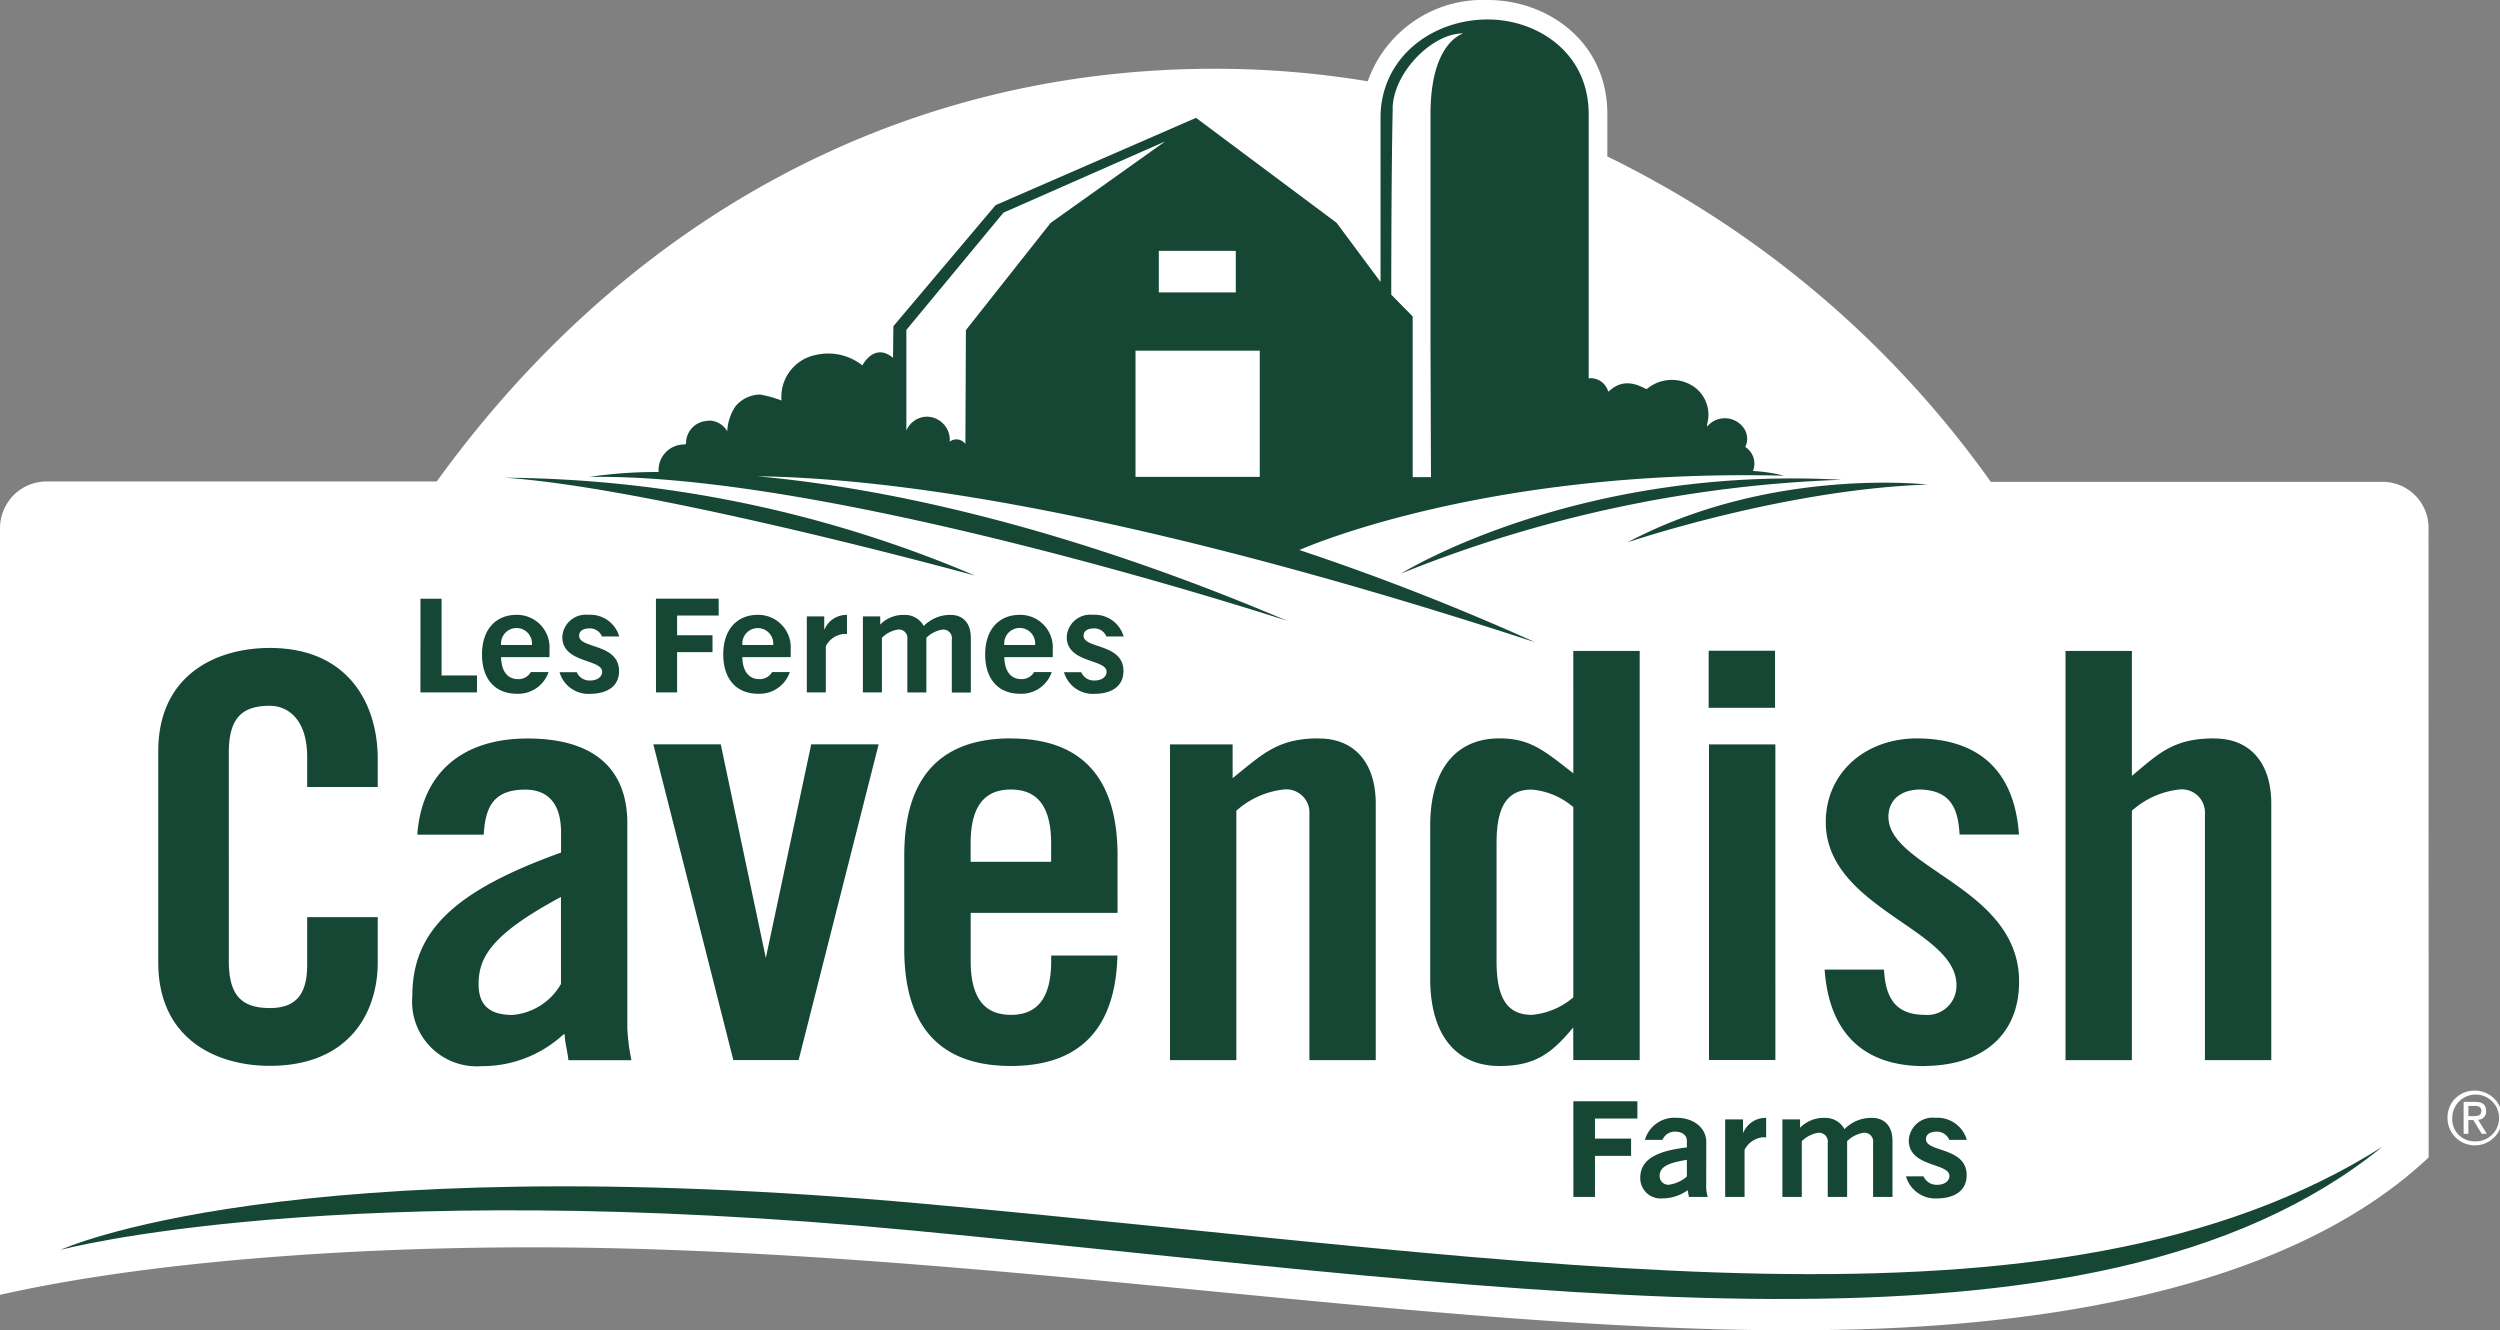
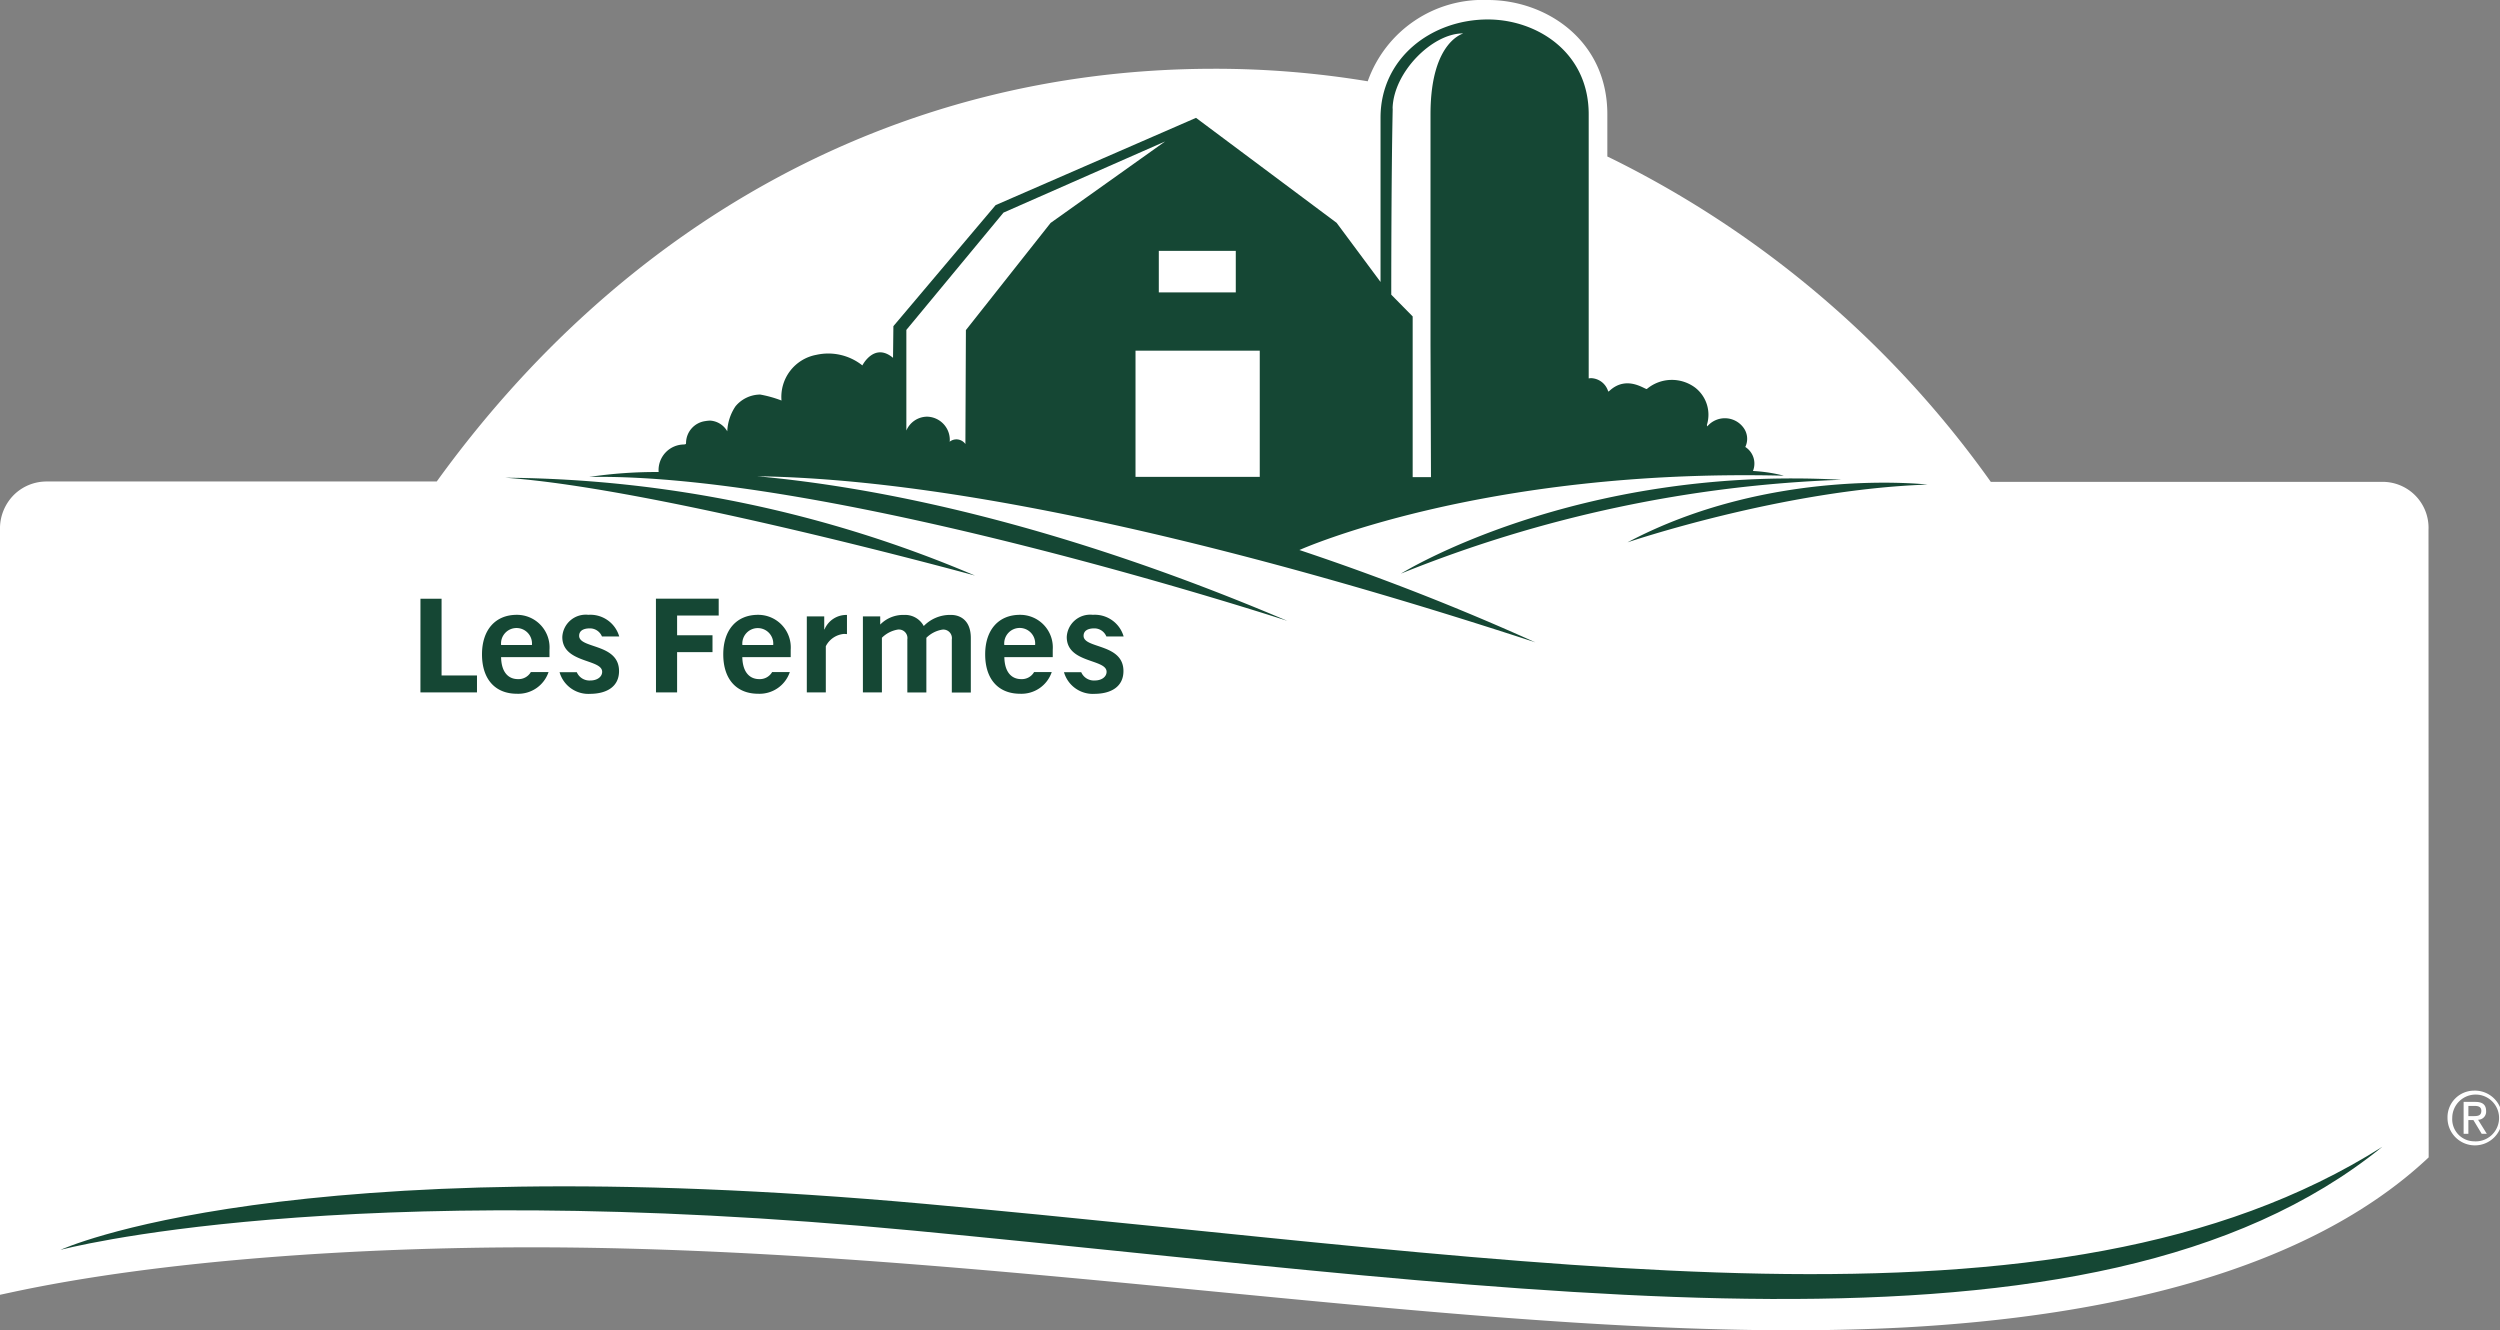
<svg xmlns="http://www.w3.org/2000/svg" width="177.598" height="94.509">
  <rect width="100%" height="100%" fill="#808080" stroke="none" />
  <g data-name="Group 4086">
    <path fill="#fff" d="M175.738 77.478a1.945 1.945 0 1 1-1.869 1.935 1.89 1.89 0 0 1 1.869-1.935m0 3.6a1.663 1.663 0 1 0-1.532-1.665 1.569 1.569 0 0 0 1.532 1.665Zm-.724-2.8h.839c.513 0 .758.214.758.649a.571.571 0 0 1-.571.619l.622 1h-.364l-.589-.976h-.357v.976h-.338Zm.338 1.01h.352c.3 0 .568-.018.568-.376 0-.3-.245-.348-.474-.348h-.446Z" data-name="Path 3031" />
    <path fill="#fff" fill-rule="evenodd" d="M114.184 11.118v-3c0-5.273-4.369-8.118-8.48-8.118a8.671 8.671 0 0 0-8.541 5.774h-.006a66.4 66.4 0 0 0-10.888-.889c-23.1 0-42.3 11.4-55.244 29.32h-27.7a3.3 3.3 0 0 0-2.341.954 3.386 3.386 0 0 0-.985 2.443v54.379l.675-.145c10.943-2.37 25.218-3.227 37.026-3.227q3.208 0 6.442.079c14.03.344 28.247 1.72 41.976 3.05 8.848.857 17.495 1.694 25.735 2.218 5.331.338 10.493.547 15.443.547q4.074 0 7.935-.2c14.527-.782 28.73-4.016 37.3-12.084l-.012-44.581a3.263 3.263 0 0 0-3.393-3.405h-27.7a72.391 72.391 0 0 0-26.849-22.926Z" data-name="Path 3032" />
    <g data-name="Group 3969">
      <path fill="#154734" fill-rule="evenodd" d="M115.613 38.53s11.073-3.76 21.316-4.105c.003-.001-11.142-1.288-21.316 4.105Zm-79.694-4.59c10.711.738 33.344 6.949 33.344 6.949a86.738 86.738 0 0 0-33.341-6.952Zm94.9.144c-18.96-1.036-31.3 6.667-31.3 6.667a92.116 92.116 0 0 1 31.308-6.668Zm-38.515 4.991s12.908-5.817 34.424-5.282a11.283 11.283 0 0 0-2.2-.335 1.4 1.4 0 0 0-.544-1.706 1.327 1.327 0 0 0-.143-1.389 1.638 1.638 0 0 0-2.561-.068.33.33 0 0 0-.026-.1 2.438 2.438 0 0 0-.814-2.645 2.767 2.767 0 0 0-3.444.079c-.078.1-1.4-1.032-2.658.134a.476.476 0 0 1-.091.055 1.313 1.313 0 0 0-1.224-.954 1.164 1.164 0 0 0-.163.018V8.118c0-4.445-3.727-6.735-7.162-6.735-4.023 0-7.626 2.753-7.626 6.977v11.67l-3.119-4.2-9.989-7.458-14.236 6.2-1.446 1.711-5.816 6.887-.026 2.25c-1.34-1.125-2.178.539-2.178.539a3.893 3.893 0 0 0-3.267-.752 3.037 3.037 0 0 0-2.478 3.246 8.3 8.3 0 0 0-1.516-.425 2.307 2.307 0 0 0-1.753.837 3.427 3.427 0 0 0-.583 1.775 1.511 1.511 0 0 0-1.221-.761 2.862 2.862 0 0 0-.376.041 1.579 1.579 0 0 0-1.331 1.5.8.8 0 0 1-.012.123c-.031.013-.062.013-.11.033a1.819 1.819 0 0 0-1.826 1.956 32.391 32.391 0 0 0-4.928.349c17.466-.293 49.591 10.225 49.591 10.225-16.5-7.014-29.227-9.5-37.655-10.272 15.126.222 35.9 5.456 55.277 11.8a176.681 176.681 0 0 0-16.761-6.56Zm6.625-31.364c.051-2.581 2.825-5.337 4.986-5.337.237 0-2.293.336-2.293 5.745v16.388l.033 9.389h-1.3V22.479l-1.521-1.545s-.004-8.35.103-13.223Zm-11.14 10.11v2.953h-5.468v-2.953ZM68.617 23.45l-.036 8.093a.791.791 0 0 0-.639-.331.776.776 0 0 0-.479.168c0-.035.01-.068.01-.1a1.65 1.65 0 0 0-1.618-1.68 1.615 1.615 0 0 0-1.468.984v-7.147l6.9-8.333 11.483-5.056-8.136 5.789Zm20.875 10.427h-8.826V24.91h8.826Z" data-name="Path 3033" />
      <path fill="#154734" d="M4.297 88.79s19.534-5.277 60.6-1.369c43.814 4.166 83.743 10.77 104.34-5.954-23.176 14.669-59.685 8.016-103.542 4.053-45.443-4.107-61.4 3.27-61.4 3.27" data-name="Path 3034" />
      <g data-name="Group 3967">
-         <path fill="#154734" d="M19.165 46.03c-3.83 0-7.923 1.928-7.923 7.339v15.008c0 5.41 4.092 7.339 7.923 7.339 5.653 0 7.668-3.792 7.668-7.339v-3.225h-5.012v3.391c0 2.122-.818 3.068-2.656 3.068-2.068 0-2.911-.971-2.911-3.351V53.49c0-2.38.843-3.351 2.911-3.351 1.284 0 2.656.955 2.656 3.635v2.134h5.012v-2.014c-.001-3.802-2.015-7.864-7.668-7.864Zm25.4 27V58.492c0-3.945-2.451-6.03-7.088-6.03-4.679 0-7.526 2.489-7.831 6.833h4.719c.108-1.928.667-3.2 2.942-3.2 1.667 0 2.549 1.049 2.549 3.032v1.438l-.08.029c-7.546 2.726-10.485 5.577-10.485 10.167a4.591 4.591 0 0 0 4.921 4.977 8.505 8.505 0 0 0 5.721-2.168l.17-.132.018.221a7.923 7.923 0 0 0 .121.787c.052.28.107.568.136.869h4.479l-.016-.085a13.834 13.834 0 0 1-.276-2.196Zm-4.715-3.118-.025.033a4.392 4.392 0 0 1-3.409 2.156c-1.65 0-2.417-.7-2.417-2.189 0-1.91.929-3.52 5.678-6.1l.173-.093Zm14.553-1.858-3.2-15.175h-4.791l5.684 22.429h4.637l5.684-22.429h-4.789Zm17.409-15.6c-5.027 0-7.574 2.795-7.574 8.306v6.66c0 5.511 2.547 8.306 7.574 8.306 4.889 0 7.435-2.639 7.57-7.845h-4.707v.381c0 2.579-.936 3.833-2.859 3.833s-2.86-1.254-2.86-3.833v-3.411h10.433V60.76c0-5.503-2.549-8.298-7.573-8.298Zm2.859 8.767h-5.719v-1.3c0-2.579.935-3.833 2.86-3.833s2.859 1.254 2.859 3.833Zm19.023-8.767c-2.664 0-3.763.9-5.584 2.383l-.546.444v-2.398h-4.45v22.43h4.715V57.584l.053-.038a6.042 6.042 0 0 1 3.249-1.454 1.651 1.651 0 0 1 1.887 1.768v17.453h4.714V57.101c.004-2.904-1.505-4.639-4.034-4.639Zm18.073 2.483-.352-.275c-1.823-1.424-2.828-2.209-4.894-2.209-3.127 0-4.921 2.259-4.921 6.2v10.874c0 3.939 1.794 6.2 4.921 6.2 2.511 0 3.708-.884 5.24-2.74l.005 2.318h4.716V46.243h-4.716Zm0 15.921-.053.037a5.216 5.216 0 0 1-2.894 1.2c-1.733 0-2.506-1.169-2.506-3.792v-8.42c0-2.621.774-3.791 2.506-3.791a5.213 5.213 0 0 1 2.894 1.2l.053.037Zm14.329-24.628h-4.715v4.051h4.715Zm-4.69 29.074h4.715V52.883h-4.715Zm35.906-22.85c-2.7 0-3.781.911-5.421 2.292l-.444.371v-8.874h-4.715v29.07h4.715V57.584l.054-.038a6.039 6.039 0 0 1 3.247-1.454 1.651 1.651 0 0 1 1.888 1.768v17.453h4.714V57.101c.004-2.904-1.506-4.639-4.034-4.639Zm-19.567 9.568c-1.929-1.313-3.594-2.447-3.594-4 0-1.16.834-1.894 2.175-1.935 2.217.027 2.775 1.294 2.881 3.2h4.218c-.3-4.308-2.613-6.79-7.213-6.833-3.774 0-6.511 2.5-6.511 5.946 0 3.384 2.857 5.355 5.378 7.094 2.1 1.446 3.906 2.693 3.906 4.5a2.069 2.069 0 0 1-2.256 2.1c-2.156-.011-2.786-1.3-2.892-3.215h-4.217c.3 4.345 2.618 6.857 7.069 6.857v-.009c4.225-.027 6.746-2.26 6.746-5.986.004-3.838-3.02-5.898-5.685-7.711Z" data-name="Path 3035" />
-       </g>
-       <path fill="#154734" d="M111.773 85.028h1.533v-2.914h2.566v-1.228h-2.566v-1.424h3.013v-1.229h-4.549Zm12.07-4.564h-.021v-.943h-1.267v5.508h1.377v-3.347a1.636 1.636 0 0 1 1.29-.89 1.576 1.576 0 0 1 .244.011v-1.388a1.707 1.707 0 0 0-1.623 1.048Zm9.177-1.049a2.644 2.644 0 0 0-1.989.8 1.532 1.532 0 0 0-1.423-.8 2.328 2.328 0 0 0-1.733.7v-.594h-1.256v5.508h1.378v-3.961a2.125 2.125 0 0 1 1.155-.593.621.621 0 0 1 .689.709v3.844h1.378v-3.961a2.129 2.129 0 0 1 1.156-.593.621.621 0 0 1 .688.709v3.844h1.378v-3.961c.002-1.314-.822-1.652-1.422-1.652Zm-11.809 2.224v-.518c0-.994-.891-1.715-2.119-1.715a2.184 2.184 0 0 0-2.24 1.57h1.251a.939.939 0 0 1 .885-.586c.489 0 .847.233.847.657v.466c-2.245.253-3.312.91-3.312 2.16a1.443 1.443 0 0 0 1.567 1.462 3.1 3.1 0 0 0 1.8-.583l.089.476h1.34a2.322 2.322 0 0 1-.111-.793Zm-1.377 1.939a2.434 2.434 0 0 1-1.268.583.613.613 0 0 1-.666-.647c0-.773 1.011-.953 1.934-1.123Zm16.986-2.648c0-.324.242-.534.763-.54a.946.946 0 0 1 .89.586h1.25a2.177 2.177 0 0 0-2.236-1.569 1.7 1.7 0 0 0-1.889 1.608c0 1.917 2.889 1.578 2.889 2.521 0 .37-.365.63-.854.63a1 1 0 0 1-.985-.6h-1.25a2.176 2.176 0 0 0 2.236 1.569c1.187-.014 2.075-.523 2.075-1.652 0-2.014-2.89-1.611-2.89-2.554Z" data-name="Path 3036" />
+         </g>
      <g fill="#154734" data-name="Group 3968">
        <path d="M29.867 49.186h4.018v-1.2h-2.516v-5.454h-1.5Z" data-name="Path 3037" />
        <path d="M58.574 44.712h-.021v-.924h-1.238v5.4h1.35v-3.28a1.6 1.6 0 0 1 1.263-.872 1.571 1.571 0 0 1 .24.011v-1.361a1.674 1.674 0 0 0-1.594 1.026Z" data-name="Path 3038" />
        <path d="M67.573 43.684a2.6 2.6 0 0 0-1.95.789 1.5 1.5 0 0 0-1.393-.789 2.281 2.281 0 0 0-1.7.685v-.581H61.3v5.4h1.35v-3.883a2.087 2.087 0 0 1 1.133-.581.608.608 0 0 1 .674.7v3.768h1.351v-3.883a2.089 2.089 0 0 1 1.133-.581.609.609 0 0 1 .675.7v3.768h1.35v-3.883c-.004-1.296-.809-1.629-1.393-1.629Z" data-name="Path 3039" />
        <path d="M46.601 49.186h1.5v-2.857h2.515v-1.2h-2.515v-1.4h2.955v-1.2h-4.459Z" data-name="Path 3040" />
        <path d="M36.714 43.677c-1.543 0-2.473 1.092-2.473 2.807 0 1.77.937 2.8 2.486 2.8a2.27 2.27 0 0 0 2.241-1.54H37.71a1.006 1.006 0 0 1-.919.5c-.635 0-1.173-.436-1.194-1.56h3.438v-.53a2.316 2.316 0 0 0-2.321-2.477Zm-1.116 2.142a1.1 1.1 0 1 1 2.19 0Z" data-name="Path 3041" />
        <path d="M76.977 45.168c0-.318.238-.524.748-.529a.923.923 0 0 1 .871.575h1.226a2.133 2.133 0 0 0-2.19-1.538 1.667 1.667 0 0 0-1.851 1.576c0 1.879 2.83 1.547 2.83 2.471 0 .363-.358.618-.837.618a.978.978 0 0 1-.965-.589h-1.225a2.133 2.133 0 0 0 2.191 1.538c1.163-.012 2.034-.512 2.034-1.619 0-1.973-2.832-1.579-2.832-2.503Z" data-name="Path 3042" />
        <path d="M41.142 45.168c0-.318.237-.524.749-.529a.923.923 0 0 1 .871.575h1.227a2.134 2.134 0 0 0-2.192-1.538 1.668 1.668 0 0 0-1.851 1.576c0 1.879 2.831 1.547 2.831 2.471 0 .363-.358.618-.836.618a.977.977 0 0 1-.966-.589H39.75a2.132 2.132 0 0 0 2.192 1.538c1.163-.012 2.034-.512 2.034-1.619-.003-1.973-2.834-1.579-2.834-2.503Z" data-name="Path 3043" />
        <path d="M72.46 43.677c-1.543 0-2.474 1.092-2.474 2.807 0 1.77.939 2.8 2.487 2.8a2.269 2.269 0 0 0 2.241-1.54H73.46a1 1 0 0 1-.918.5c-.634 0-1.173-.436-1.194-1.56h3.438v-.53a2.316 2.316 0 0 0-2.326-2.477Zm-1.116 2.142a1.1 1.1 0 1 1 2.189 0Z" data-name="Path 3044" />
        <path d="M53.854 43.677c-1.544 0-2.474 1.092-2.474 2.807 0 1.77.939 2.8 2.487 2.8a2.27 2.27 0 0 0 2.241-1.54h-1.257a1.008 1.008 0 0 1-.918.5c-.635 0-1.174-.436-1.2-1.56h3.438v-.53a2.315 2.315 0 0 0-2.317-2.477Zm-1.117 2.142a1.1 1.1 0 1 1 2.191 0Z" data-name="Path 3045" />
      </g>
    </g>
  </g>
</svg>